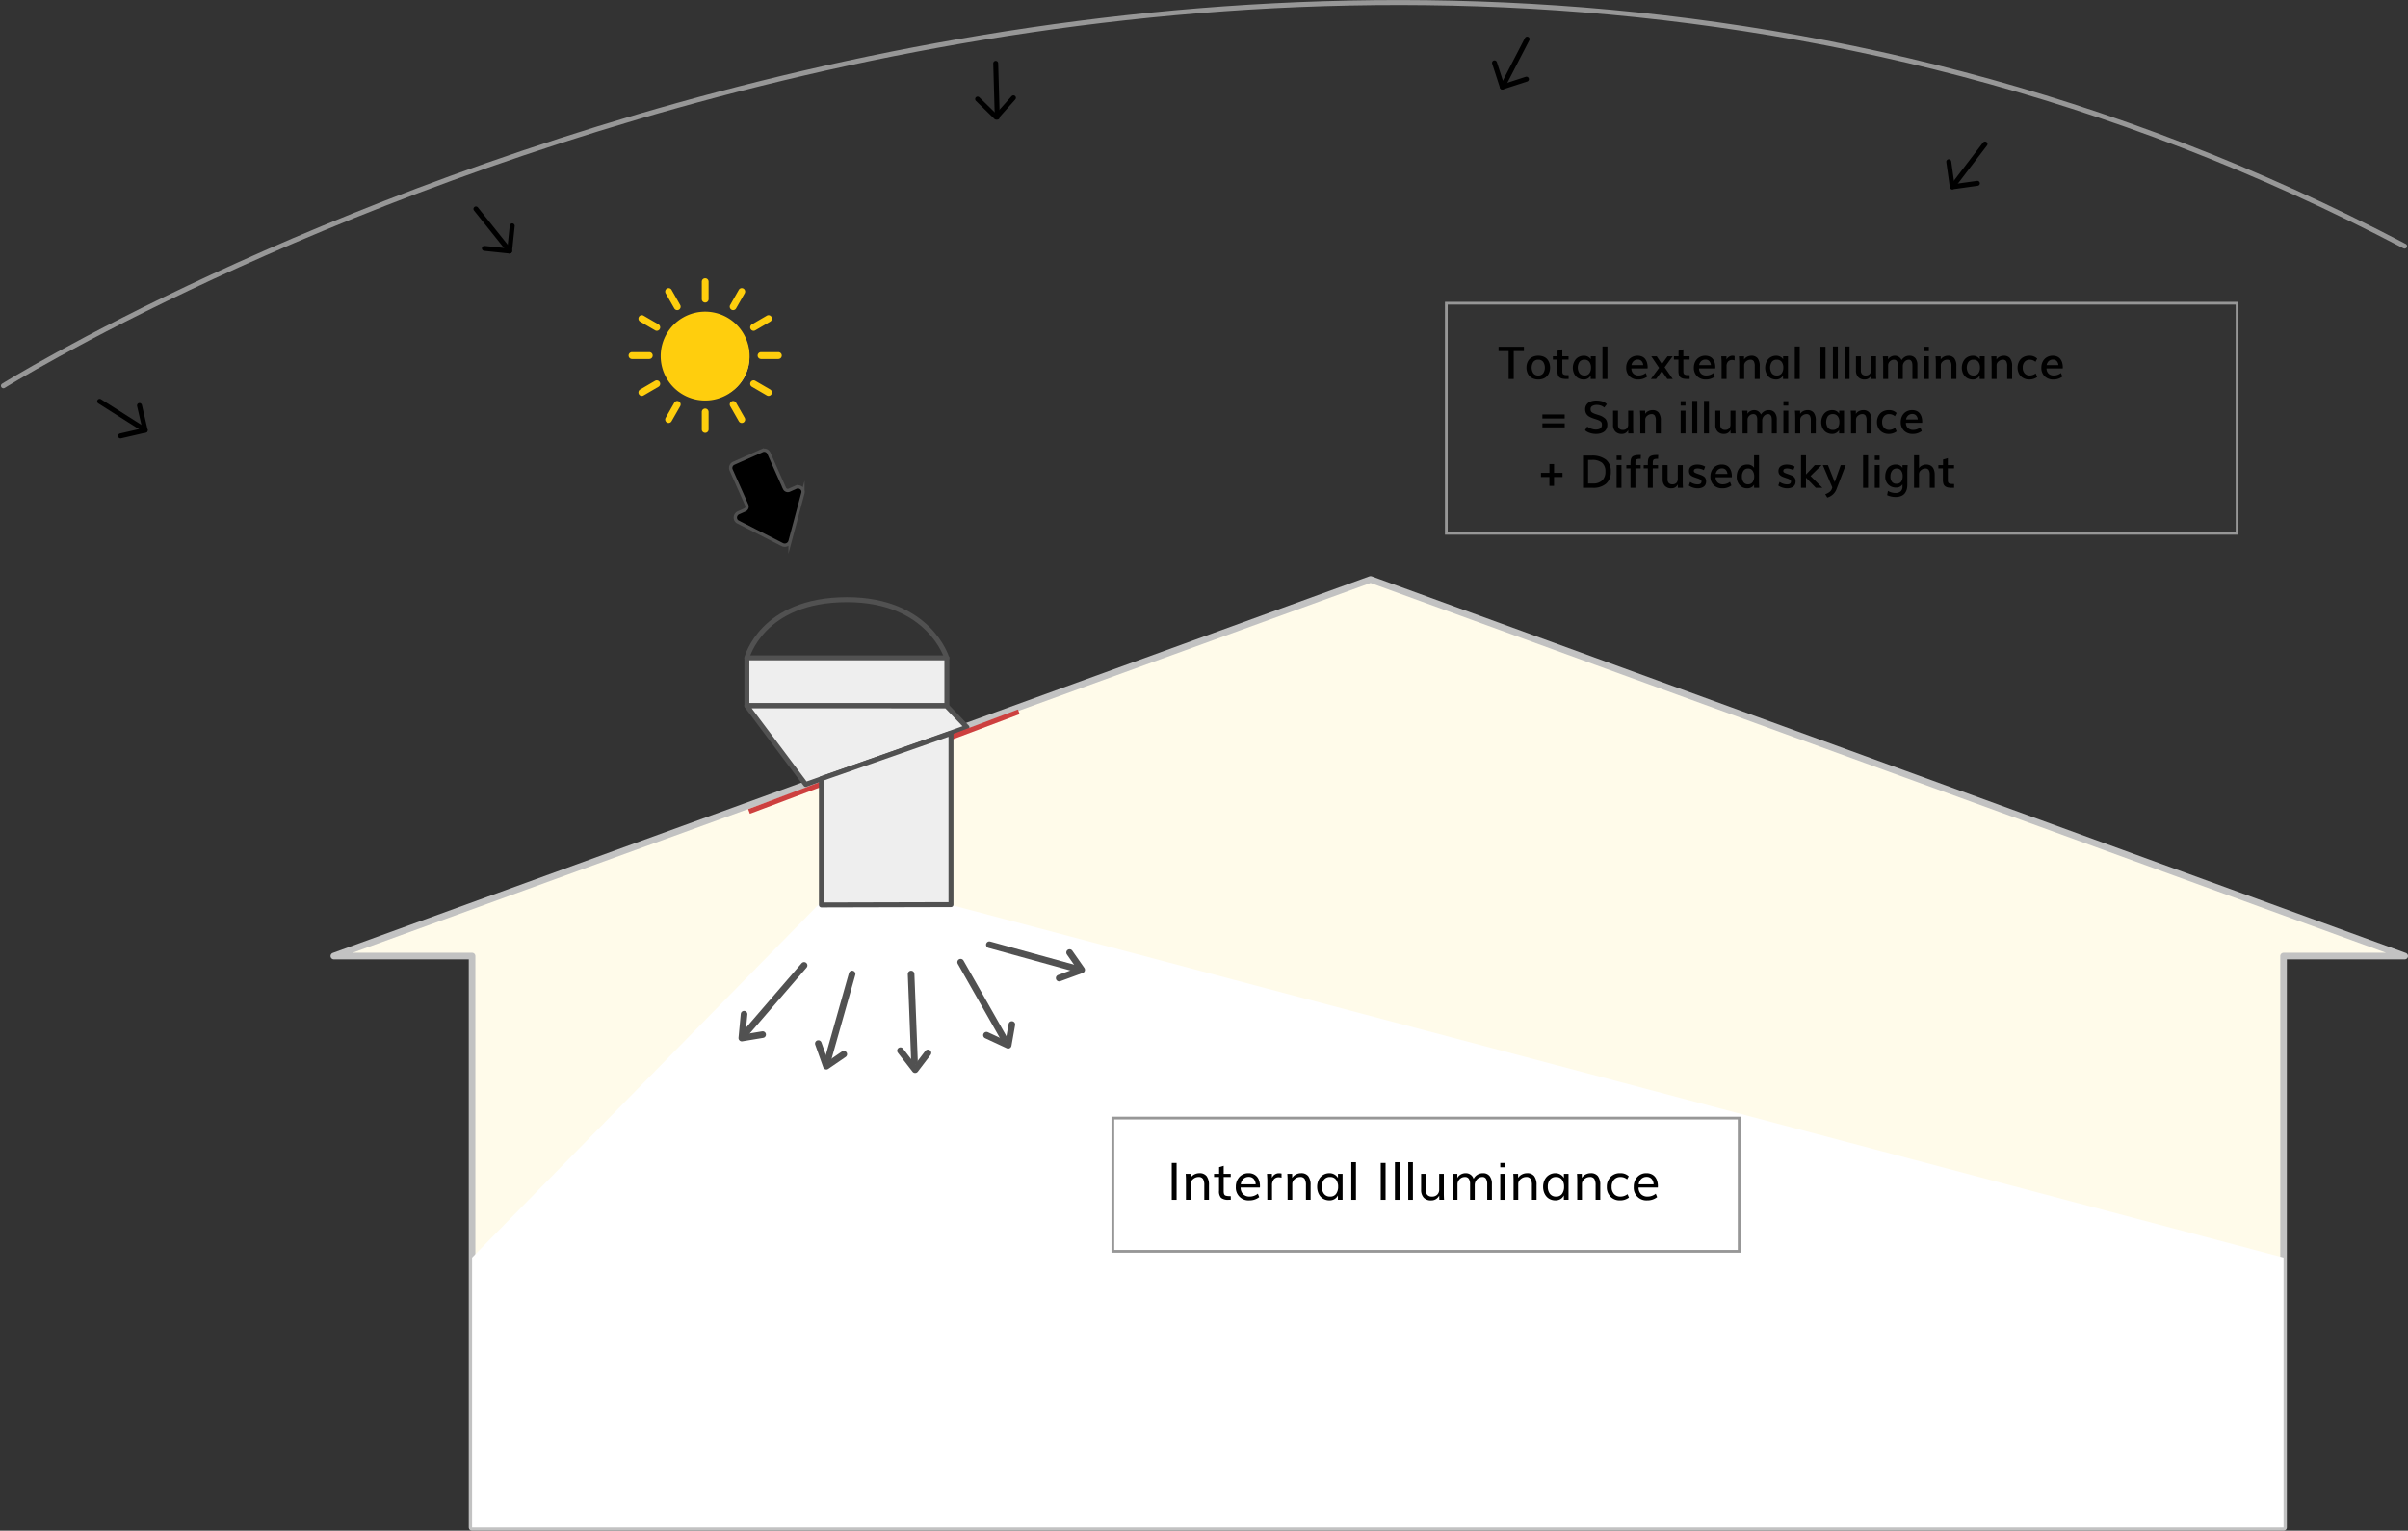
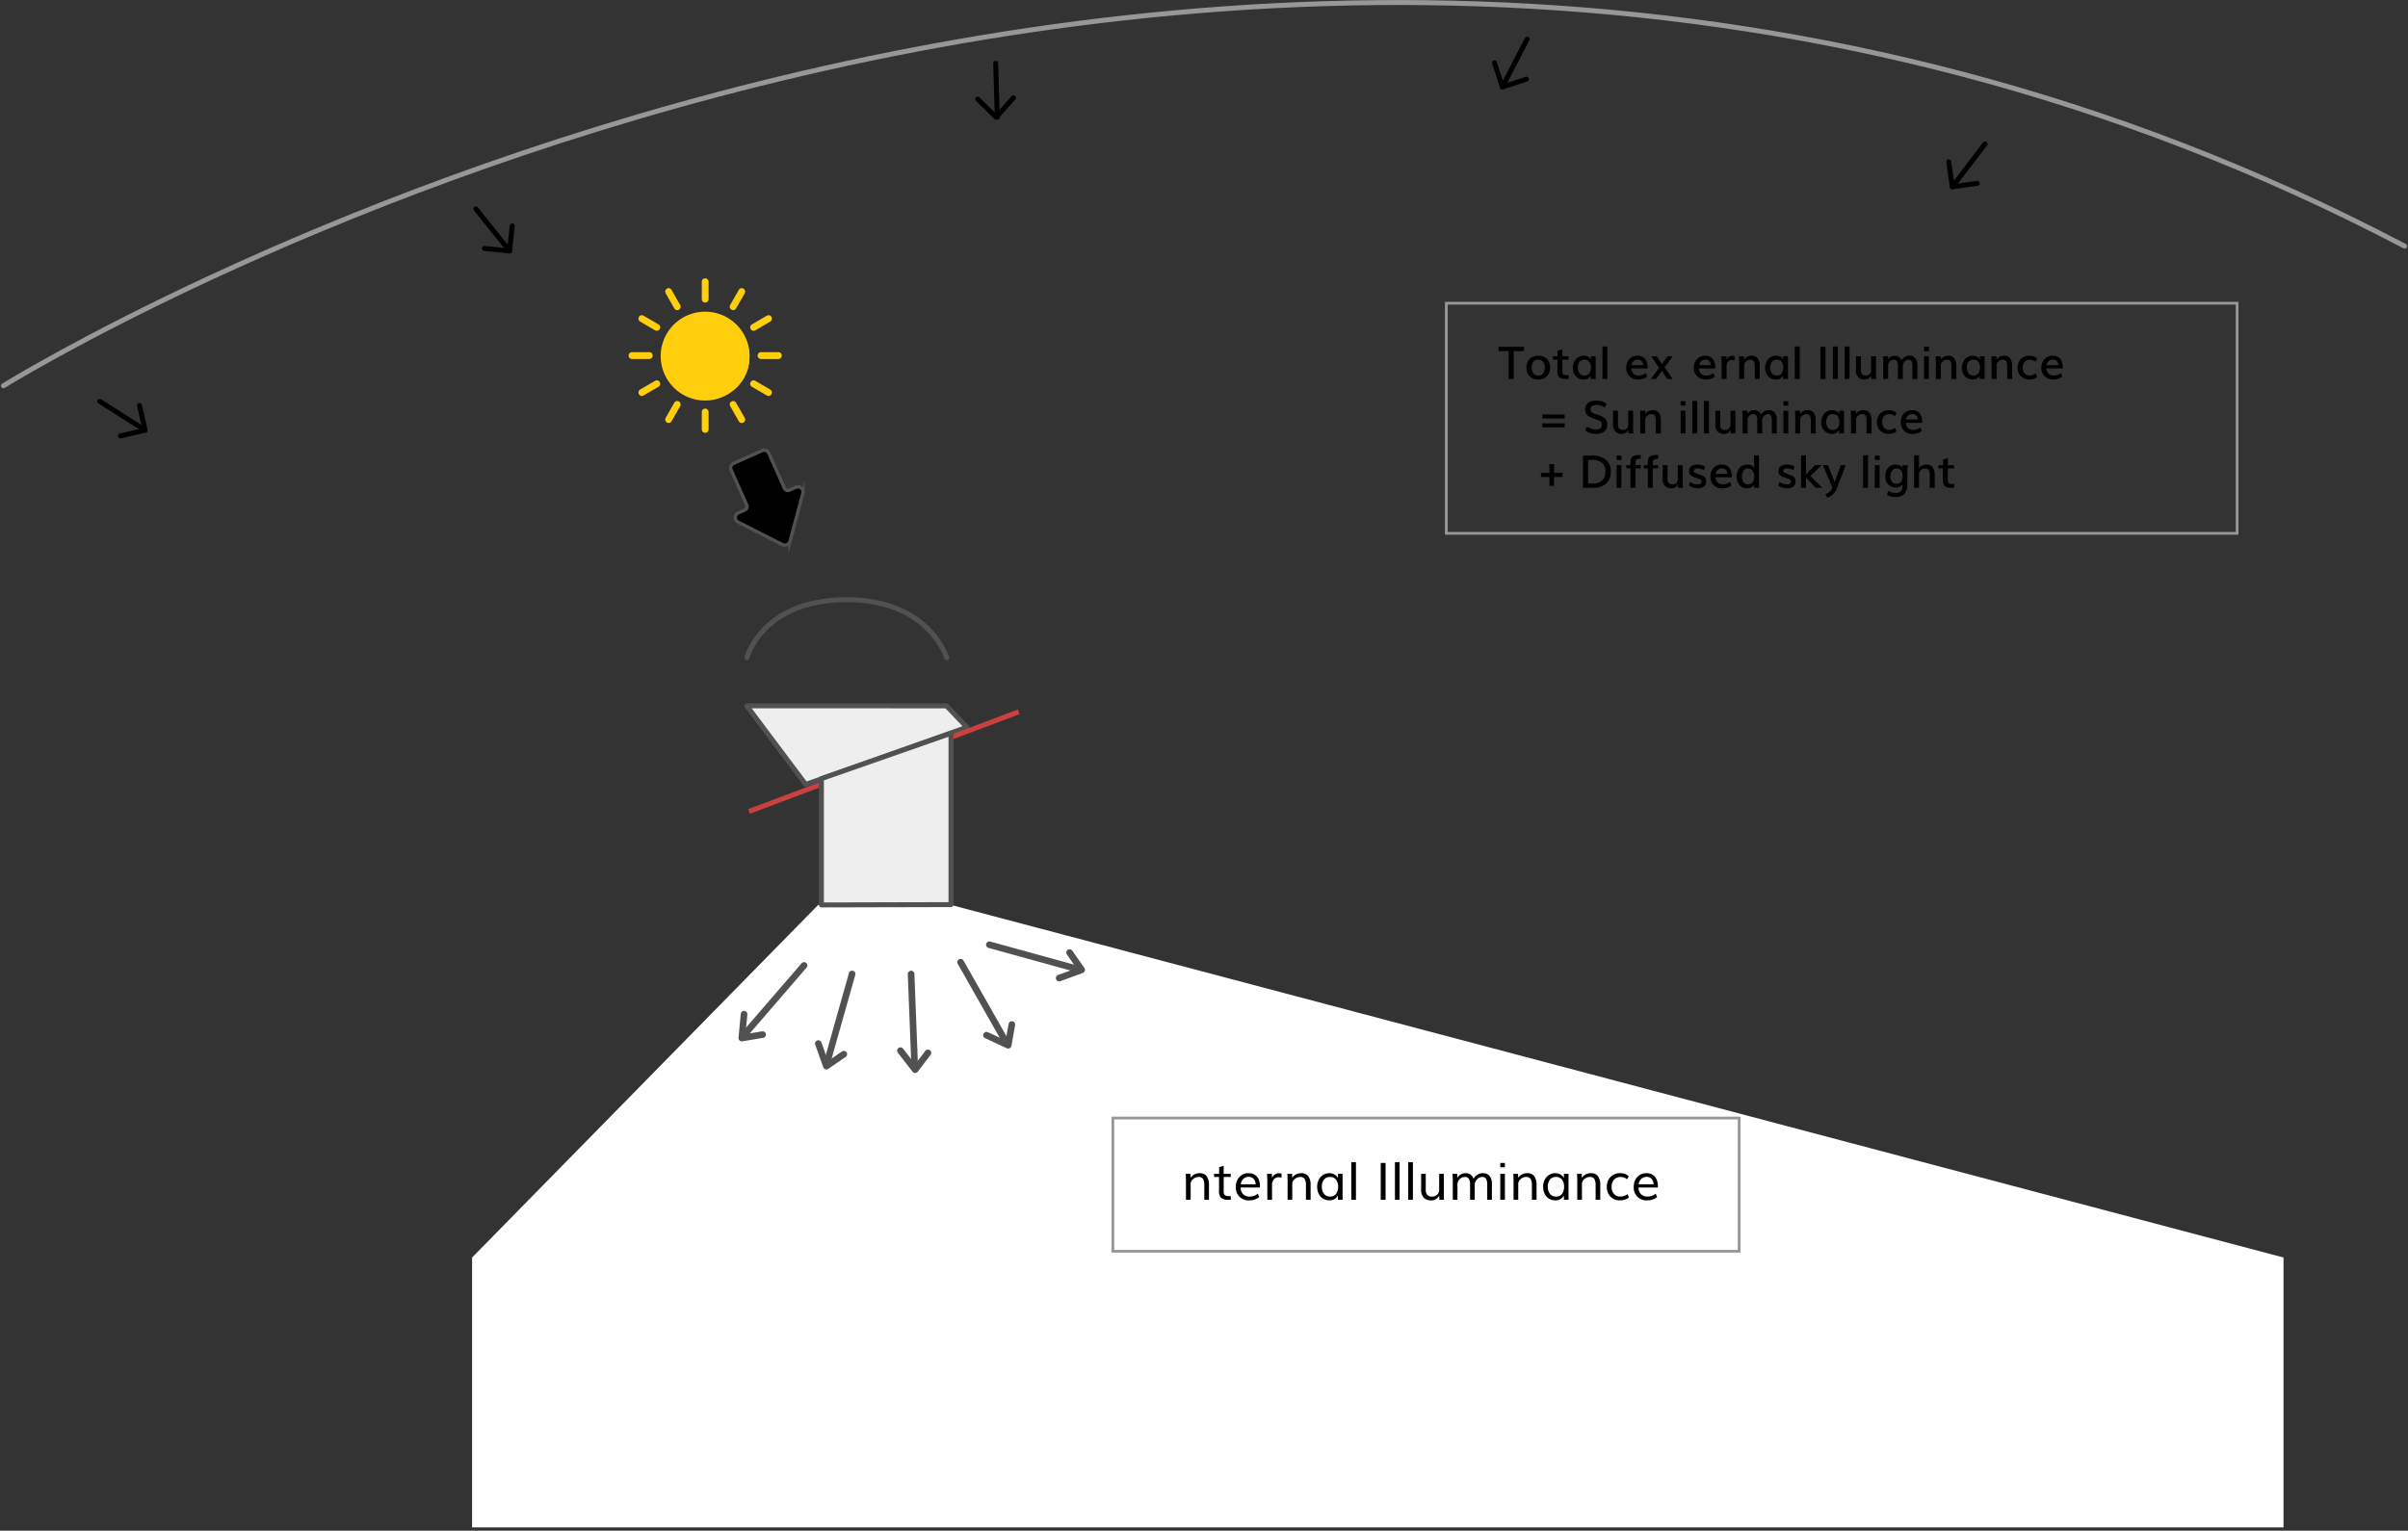
<svg xmlns="http://www.w3.org/2000/svg" id="f30a6752-32b1-44c7-885a-fc8bef06ff92" data-name="Layer 1" viewBox="0 0 743.305 472.642">
  <rect x="0" y="0" width="743.305" height="472.642" fill="#333333" stroke="none" />
  <defs>
    <style>.b2df3838-0cd8-4cfb-9f06-d6b84f4f1a50{fill:#fffbea;stroke:#c2c2c2;}.a70e5764-50fb-4bec-9460-c4060db08bc8,.aac29609-a5cd-4747-aa58-e27e2651bbe2,.abfff32f-c3b7-4353-b59c-32932f230025,.b2df3838-0cd8-4cfb-9f06-d6b84f4f1a50,.ba972a67-bc1a-48e0-90ba-07f4800e8087,.bae74865-b362-46e5-986b-75fcd34816e4,.edb0dd89-628c-4a74-9416-ca9e2f115347,.eef696cc-4d14-48c6-b311-337c25e44307,.f5e3d7e9-3f98-44b7-a869-d86f0fc2f065{stroke-linejoin:round;}.b2df3838-0cd8-4cfb-9f06-d6b84f4f1a50,.bae74865-b362-46e5-986b-75fcd34816e4{stroke-width:2.04px;}.bacaa498-9643-41ce-a34e-940bcfe0d787{fill:url(#fc6ed2f8-57bf-4735-b144-cd371b1d3de1);}.eef696cc-4d14-48c6-b311-337c25e44307{fill:#eee;}.ba972a67-bc1a-48e0-90ba-07f4800e8087,.bae74865-b362-46e5-986b-75fcd34816e4,.edb0dd89-628c-4a74-9416-ca9e2f115347,.eef696cc-4d14-48c6-b311-337c25e44307,.f678bcae-3f69-405a-9cb0-48a4152bad51{stroke:#515151;}.a70e5764-50fb-4bec-9460-c4060db08bc8,.aac29609-a5cd-4747-aa58-e27e2651bbe2,.abfff32f-c3b7-4353-b59c-32932f230025,.ba972a67-bc1a-48e0-90ba-07f4800e8087,.bae74865-b362-46e5-986b-75fcd34816e4,.edb0dd89-628c-4a74-9416-ca9e2f115347,.eef696cc-4d14-48c6-b311-337c25e44307,.f5e3d7e9-3f98-44b7-a869-d86f0fc2f065{stroke-linecap:round;}.a70e5764-50fb-4bec-9460-c4060db08bc8,.aa3d1d85-04a3-4620-94c4-64b960db5075,.aac29609-a5cd-4747-aa58-e27e2651bbe2,.edb0dd89-628c-4a74-9416-ca9e2f115347,.eef696cc-4d14-48c6-b311-337c25e44307{stroke-width:1.53px;}.a70e5764-50fb-4bec-9460-c4060db08bc8,.aac29609-a5cd-4747-aa58-e27e2651bbe2,.aaf0d395-80ed-4ba5-8384-361c4cd0d48a,.abfff32f-c3b7-4353-b59c-32932f230025,.ba972a67-bc1a-48e0-90ba-07f4800e8087,.bae74865-b362-46e5-986b-75fcd34816e4,.edb0dd89-628c-4a74-9416-ca9e2f115347,.f5e3d7e9-3f98-44b7-a869-d86f0fc2f065{fill:none;}.ba972a67-bc1a-48e0-90ba-07f4800e8087{stroke-width:2.041px;}.aac29609-a5cd-4747-aa58-e27e2651bbe2,.aaf0d395-80ed-4ba5-8384-361c4cd0d48a{stroke:#979797;}.aa3d1d85-04a3-4620-94c4-64b960db5075,.aaf0d395-80ed-4ba5-8384-361c4cd0d48a{stroke-miterlimit:10;}.aaf0d395-80ed-4ba5-8384-361c4cd0d48a{stroke-width:0.85px;}.aa3d1d85-04a3-4620-94c4-64b960db5075{fill:#d8d8d8;stroke:#cd403f;stroke-linecap:square;}.a513945e-10f1-4c42-8612-a256dc9b9d00{fill:#ffe683;}.bbdf6b46-9448-489e-b86b-edf668c59a0c{fill:#ffce0d;}.f678bcae-3f69-405a-9cb0-48a4152bad51{stroke-miterlimit:10.005;stroke-width:1.021px;}.a70e5764-50fb-4bec-9460-c4060db08bc8,.abfff32f-c3b7-4353-b59c-32932f230025,.f5e3d7e9-3f98-44b7-a869-d86f0fc2f065{stroke:#000;}.f5e3d7e9-3f98-44b7-a869-d86f0fc2f065{stroke-width:1.529px;}.abfff32f-c3b7-4353-b59c-32932f230025{stroke-width:1.531px;}</style>
    <linearGradient id="fc6ed2f8-57bf-4735-b144-cd371b1d3de1" x1="-625.379" y1="1228.062" x2="-625.379" y2="1228.074" gradientTransform="matrix(559.163, 0, 0, -192.204, 350113.939, 237272.785)" gradientUnits="userSpaceOnUse">
      <stop offset="0" stop-color="#ffcf00" />
      <stop offset="1" stop-color="#fff" />
    </linearGradient>
  </defs>
  <title>Artboard SI</title>
  <g id="e7b00715-0643-4e3c-9c5c-e9ed7f768e82" data-name="Group 6">
    <g id="b57304d7-7f2a-4416-a6f7-681d914580ca" data-name="Group 3">
-       <path id="bc7875ea-5869-4266-980b-34b56ed6d93e" data-name="Path 12" class="b2df3838-0cd8-4cfb-9f06-d6b84f4f1a50" d="M145.722,295.211V471.622H704.885V295.211h37.4L423.065,178.922,103.054,295.211Z" />
      <path id="b4d85f4a-f3e6-44ae-bb0c-742b86e943df" data-name="Path 14" class="bacaa498-9643-41ce-a34e-940bcfe0d787" d="M252.554,279.425,145.722,388.299v83.33H704.885v-83.33L293.554,279.425Z" />
      <g id="b63acd73-3415-4a1e-b297-29c3c77d52c9" data-name="Artboard 9">
        <g id="b46dc35c-59c8-492f-9471-c995424a0149" data-name="Group">
-           <rect id="b9e5163e-b384-4ef7-964b-156020bfb4b9" data-name="Rectangle" class="eef696cc-4d14-48c6-b311-337c25e44307" x="230.545" y="203.123" width="61.737" height="14.725" />
          <path id="eae23871-2b95-40af-bf5a-9902bbda8ec5" data-name="Path" class="edb0dd89-628c-4a74-9416-ca9e2f115347" d="M230.545,203.123s4.593-17.952,30.869-17.952c25.453-.021,30.826,17.952,30.826,17.952" />
        </g>
        <path id="b954dd31-955b-4226-b776-3225c28adadd" data-name="Path-2" class="bae74865-b362-46e5-986b-75fcd34816e4" d="M255.69,326.733l7.344-25.99" />
        <path id="ecb05ee0-074b-45a6-a38d-2238ecb40eaf" data-name="Path Copy" class="bae74865-b362-46e5-986b-75fcd34816e4" d="M230.575,318.541l17.631-20.44" />
        <path id="ad48f82e-48fd-449c-847e-cf1230153495" data-name="Path-3" class="bae74865-b362-46e5-986b-75fcd34816e4" d="M252.605,322.23l2.482,6.977,5.379-3.69" />
        <path id="be21337d-e96c-49b4-bae2-657aa677e95f" data-name="Path Copy 2" class="bae74865-b362-46e5-986b-75fcd34816e4" d="M229.681,313.157l-.7,7.373,6.436-1.069" />
        <path id="a596e5e9-7d29-4f63-9ae3-48260540f5bd" data-name="Path-4" class="bae74865-b362-46e5-986b-75fcd34816e4" d="M282.286,327.759l-1.049-27.009" />
        <path id="b46f35a3-ef42-46be-9c5d-70d778aa9830" data-name="Path-5" class="ba972a67-bc1a-48e0-90ba-07f4800e8087" d="M277.947,324.422l4.54,5.87,3.955-5.183" />
        <path id="b820d8f8-fda7-42c4-98dd-8c9be88e3db1" data-name="Path-6" class="bae74865-b362-46e5-986b-75fcd34816e4" d="M309.868,320.605l-13.341-23.5" />
        <path id="ae1ae916-b7c7-4770-80a8-5ce86b37b7d4" data-name="Path Copy 3" class="bae74865-b362-46e5-986b-75fcd34816e4" d="M331.417,298.893l-26.026-7.183" />
        <path id="f341d905-7bd0-437e-8a1c-c5e02e9281fa" data-name="Path-7" class="bae74865-b362-46e5-986b-75fcd34816e4" d="M304.5,319.641l6.709,3.117,1.133-6.411" />
        <path id="a93386c2-86a5-46ea-9732-3fd33e80928a" data-name="Path Copy 4" class="ba972a67-bc1a-48e0-90ba-07f4800e8087" d="M326.945,302.016l6.945-2.546-3.733-5.341" />
        <path id="ed32f50d-f21b-4745-92b4-79ab8af27a52" data-name="Path 2" class="eef696cc-4d14-48c6-b311-337c25e44307" d="M230.513,217.943,248.7,242.206l49.78-17.646-6.326-6.6Z" />
      </g>
      <rect id="e27d1a87-29d9-4f23-855b-3f4906b6559b" data-name="Rectangle-2" class="aaf0d395-80ed-4ba5-8384-361c4cd0d48a" x="343.523" y="345.228" width="193.324" height="41.136" />
-       <path d="M361.699,370.473v-11.375h1.492v11.375Z" />
      <path d="M366.082,370.473v-5.797c0-.354-.007-.716-.02-1.086q-.02-.555-.043-.844l-.023-.289H367.48l.016,1.258a2.856,2.856,0,0,1,1.16-1.074,3.373,3.373,0,0,1,1.574-.387,2.662,2.662,0,0,1,2.234.918,4.481,4.481,0,0,1,.719,2.785v4.516h-1.438v-4.508a3.683,3.683,0,0,0-.391-1.922,1.499,1.499,0,0,0-1.375-.617,2.523,2.523,0,0,0-1.648.613,2.013,2.013,0,0,0-.805,1.41v5.023Z" />
      <path d="M379.918,370.473h-.664a3.489,3.489,0,0,1-2.332-.609,2.927,2.927,0,0,1-.629-2.164V363.418h-1.539V362.457h1.57v-2.062l1.406-.414V362.457h2.172v.961h-2.172v4.359a3.34,3.34,0,0,0,.059.695,1.269,1.269,0,0,0,.184.449.723.723,0,0,0,.398.27,3.086,3.086,0,0,0,.617.121c.229.023.539.035.93.035Z" />
      <path d="M385.645,370.645a3.894,3.894,0,0,1-4.164-4.156,4.35,4.35,0,0,1,1.082-3.043,3.682,3.682,0,0,1,2.863-1.191,3.445,3.445,0,0,1,1.926.523,3.148,3.148,0,0,1,1.188,1.422,5.237,5.237,0,0,1,.387,2.086c0,.099-.008.227-.023.383h-5.938a2.837,2.837,0,0,0,.773,2.074,2.721,2.721,0,0,0,1.984.73,3.956,3.956,0,0,0,2.547-.891l.43,1.062A4.836,4.836,0,0,1,385.645,370.645Zm-2.641-4.961h4.602a2.661,2.661,0,0,0-.641-1.695,1.97,1.97,0,0,0-1.5-.594,2.331,2.331,0,0,0-1.645.609A2.733,2.733,0,0,0,383.004,365.684Z" />
      <path d="M391.199,370.473v-6.047c0-.177-.01-.43-.027-.758q-.028-.492-.051-.852l-.023-.359h1.523l.016,1.25a2.302,2.302,0,0,1,2.141-1.438,3.285,3.285,0,0,1,.812.094l-.008,1.273a3.387,3.387,0,0,0-.883-.125,1.873,1.873,0,0,0-1.484.645,2.738,2.738,0,0,0-.562,1.855v4.461Z" />
      <path d="M397.457,370.473v-5.797c0-.354-.007-.716-.02-1.086-.014-.37-.027-.651-.043-.844l-.023-.289h1.484l.016,1.258a2.85,2.85,0,0,1,1.16-1.074,3.372,3.372,0,0,1,1.574-.387,2.662,2.662,0,0,1,2.234.918,4.485,4.485,0,0,1,.719,2.785v4.516h-1.438v-4.508a3.688,3.688,0,0,0-.391-1.922,1.499,1.499,0,0,0-1.375-.617,2.522,2.522,0,0,0-1.648.613,2.012,2.012,0,0,0-.805,1.41v5.023Z" />
      <path d="M410.395,370.645a3.854,3.854,0,0,1-1.629-.336,3.323,3.323,0,0,1-1.203-.91,4.137,4.137,0,0,1-.727-1.328,4.982,4.982,0,0,1-.254-1.605,4.826,4.826,0,0,1,.457-2.121,3.683,3.683,0,0,1,1.332-1.52,3.624,3.624,0,0,1,2.023-.57,2.986,2.986,0,0,1,1.551.414,2.825,2.825,0,0,1,1.059,1.062V362.457h1.422v8.016h-1.438v-1.367a2.602,2.602,0,0,1-1.023,1.129A2.979,2.979,0,0,1,410.395,370.645Zm.203-1.172a2.148,2.148,0,0,0,1.824-.832,3.627,3.627,0,0,0,.629-2.238,3.41,3.41,0,0,0-.641-2.152,2.18,2.18,0,0,0-1.828-.824,2.276,2.276,0,0,0-1.902.828,3.404,3.404,0,0,0-.652,2.172,3.491,3.491,0,0,0,.656,2.199A2.272,2.272,0,0,0,410.598,369.473Z" />
      <path d="M417.121,370.473V358.863h1.438v11.609Z" />
      <path d="M426.207,370.473v-11.375h1.492v11.375Z" />
      <path d="M430.59,370.473V358.863h1.438v11.609Z" />
      <path d="M434.699,370.473V358.863h1.438v11.609Z" />
      <path d="M441.762,370.652a2.918,2.918,0,0,1-2.312-.879,3.45,3.45,0,0,1-.773-2.363V362.457h1.43v4.953a2.187,2.187,0,0,0,.488,1.551,1.839,1.839,0,0,0,1.41.52,2.211,2.211,0,0,0,1.648-.602,2.12,2.12,0,0,0,.594-1.555V362.457h1.438v6.031q0,1.071.07,1.984H444.293l-.039-1.289a3.021,3.021,0,0,1-.953,1.043A2.647,2.647,0,0,1,441.762,370.652Z" />
      <path d="M448.449,370.473v-5.922q0-.406-.086-2.094h1.492l.016,1.297a2.375,2.375,0,0,1,1.023-1.102,3.067,3.067,0,0,1,1.539-.398,2.477,2.477,0,0,1,2.438,1.734,3.295,3.295,0,0,1,1.184-1.273,3.134,3.134,0,0,1,1.684-.461,2.515,2.515,0,0,1,2.074.871,3.781,3.781,0,0,1,.707,2.441v4.906H459.082v-4.789a3.231,3.231,0,0,0-.359-1.66,1.205,1.205,0,0,0-1.109-.598,2.244,2.244,0,0,0-1.652.699,2.527,2.527,0,0,0-.738,1.723v4.625h-1.438v-4.914a2.834,2.834,0,0,0-.375-1.547,1.314,1.314,0,0,0-1.195-.586,2.22,2.22,0,0,0-1.602.633,2.279,2.279,0,0,0-.719,1.531v4.883Z" />
      <path d="M463.105,370.473V362.457h1.43v8.016Zm.008-10.039v-1.336h1.422v1.336Z" />
      <path d="M467.207,370.473v-5.797c0-.354-.007-.716-.02-1.086-.014-.37-.027-.651-.043-.844l-.023-.289h1.484l.016,1.258a2.85,2.85,0,0,1,1.16-1.074,3.372,3.372,0,0,1,1.574-.387,2.662,2.662,0,0,1,2.234.918,4.485,4.485,0,0,1,.719,2.785v4.516h-1.438v-4.508a3.688,3.688,0,0,0-.391-1.922,1.499,1.499,0,0,0-1.375-.617,2.522,2.522,0,0,0-1.648.613,2.012,2.012,0,0,0-.805,1.41v5.023Z" />
      <path d="M480.145,370.645a3.854,3.854,0,0,1-1.629-.336,3.323,3.323,0,0,1-1.203-.91,4.137,4.137,0,0,1-.727-1.328,4.982,4.982,0,0,1-.254-1.605,4.826,4.826,0,0,1,.457-2.121,3.683,3.683,0,0,1,1.332-1.52,3.624,3.624,0,0,1,2.023-.57,2.986,2.986,0,0,1,1.551.414,2.825,2.825,0,0,1,1.059,1.062V362.457h1.422v8.016h-1.438v-1.367a2.602,2.602,0,0,1-1.023,1.129A2.979,2.979,0,0,1,480.145,370.645Zm.203-1.172a2.148,2.148,0,0,0,1.824-.832,3.627,3.627,0,0,0,.629-2.238,3.41,3.41,0,0,0-.641-2.152,2.18,2.18,0,0,0-1.828-.824,2.276,2.276,0,0,0-1.902.828,3.404,3.404,0,0,0-.652,2.172,3.491,3.491,0,0,0,.656,2.199A2.272,2.272,0,0,0,480.348,369.473Z" />
      <path d="M486.871,370.473v-5.797c0-.354-.007-.716-.02-1.086-.014-.37-.027-.651-.043-.844l-.023-.289h1.484l.016,1.258a2.85,2.85,0,0,1,1.16-1.074,3.372,3.372,0,0,1,1.574-.387,2.662,2.662,0,0,1,2.234.918,4.485,4.485,0,0,1,.719,2.785v4.516h-1.438v-4.508a3.688,3.688,0,0,0-.391-1.922,1.499,1.499,0,0,0-1.375-.617,2.522,2.522,0,0,0-1.648.613,2.012,2.012,0,0,0-.805,1.41v5.023Z" />
      <path d="M500.082,370.645a3.927,3.927,0,0,1-2.973-1.16,4.118,4.118,0,0,1-1.113-2.973,4.256,4.256,0,0,1,1.133-3.078,3.949,3.949,0,0,1,2.984-1.18,3.613,3.613,0,0,1,2.648.953l-.508.953a3.001,3.001,0,0,0-2.039-.727,2.591,2.591,0,0,0-1.98.801,3.183,3.183,0,0,0-.754,2.27,3.095,3.095,0,0,0,.73,2.164,2.541,2.541,0,0,0,1.98.805,3.504,3.504,0,0,0,2.188-.75l.453,1.039A4.359,4.359,0,0,1,500.082,370.645Z" />
      <path d="M508.473,370.645a3.894,3.894,0,0,1-4.164-4.156,4.35,4.35,0,0,1,1.082-3.043,3.682,3.682,0,0,1,2.863-1.191,3.445,3.445,0,0,1,1.926.523,3.148,3.148,0,0,1,1.188,1.422,5.237,5.237,0,0,1,.387,2.086c0,.099-.008.227-.023.383H505.793a2.837,2.837,0,0,0,.773,2.074,2.721,2.721,0,0,0,1.984.73,3.956,3.956,0,0,0,2.547-.891l.43,1.062A4.836,4.836,0,0,1,508.473,370.645Zm-2.641-4.961h4.602a2.661,2.661,0,0,0-.641-1.695,1.97,1.97,0,0,0-1.5-.594,2.331,2.331,0,0,0-1.645.609A2.733,2.733,0,0,0,505.832,365.684Z" />
    </g>
    <path id="f7c9b12e-3dd4-42c5-a028-2819b2feb83a" data-name="Path 17-2" class="aa3d1d85-04a3-4620-94c4-64b960db5075" d="M253.769,242.058l-21.843,8.234" />
    <path id="af45ab33-fed4-465e-8d91-792630c981db" data-name="Path 17 Copy" class="aa3d1d85-04a3-4620-94c4-64b960db5075" d="M313.769,220.058l-21.843,8.234" />
    <g id="a3fe910f-7fc5-49bc-9715-f779ac214973" data-name="Group 5">
      <g id="b0232801-4ebb-4654-ac46-7be275c8fa68" data-name="Group 2">
        <g id="fa3fe54d-6059-49ad-b33f-7207e0ca992c" data-name="sun">
          <ellipse id="a74ec624-c840-4dea-8967-e38bd5738bbb" data-name="Oval" class="a513945e-10f1-4c42-8612-a256dc9b9d00" cx="218.729" cy="110.324" rx="12.6" ry="12.73" />
        </g>
        <g id="b56d1c1b-affc-4311-b7ea-846ff5d6c33f" data-name="noun sun 1761428">
          <g id="ecb59a87-c58b-460f-af0a-ff10818a5b5d" data-name="Group-2">
            <path id="e577521f-34cb-4060-bac9-3fd43931399a" data-name="Shape" class="bbdf6b46-9448-489e-b86b-edf668c59a0c" d="M203.947,109.793a13.719,13.719,0,1,1-.001.166Q203.946,109.876,203.947,109.793Z" />
            <path id="a4db385e-d0d5-4a49-9e0b-9fc339fdf454" data-name="Path-8" class="bbdf6b46-9448-489e-b86b-edf668c59a0c" d="M217.679,93.425a1.056,1.056,0,0,0,1.05-1.06V86.986a1.05,1.05,0,0,0-2.1,0v5.379A1.056,1.056,0,0,0,217.679,93.425Z" />
            <path id="be0ceadc-bc96-4442-ba16-370faeae0312" data-name="Path-9" class="bbdf6b46-9448-489e-b86b-edf668c59a0c" d="M217.679,126.161a1.056,1.056,0,0,0-1.05,1.061v5.377a1.05,1.05,0,0,0,2.1,0V127.22A1.056,1.056,0,0,0,217.679,126.161Z" />
            <path id="e1feeeaa-1b8a-4f3c-bd58-c84966f88aaa" data-name="Path-10" class="bbdf6b46-9448-489e-b86b-edf668c59a0c" d="M208.141,95.23a1.043,1.043,0,0,0,1.42.401L209.562,95.63l.013-.007a1.067,1.067,0,0,0,.384-1.449L207.3,89.511a1.044,1.044,0,0,0-1.423-.394l-0.0 0-.011.006a1.067,1.067,0,0,0-.384,1.449Z" />
            <path id="a1ad6df7-a728-4293-b22f-216d96027591" data-name="Path-11" class="bbdf6b46-9448-489e-b86b-edf668c59a0c" d="M227.214,124.356a1.044,1.044,0,0,0-1.423-.394l-0.0 0-.011.006a1.067,1.067,0,0,0-.384,1.449l2.659,4.658a1.043,1.043,0,0,0,1.42.401l.001-.001.013-.007a1.067,1.067,0,0,0,.384-1.449Z" />
            <path id="fc54ee0c-239d-403e-90aa-7c47f905b2cc" data-name="Path-12" class="bbdf6b46-9448-489e-b86b-edf668c59a0c" d="M203.264,100.16l-4.611-2.689a1.045,1.045,0,0,0-1.429.378l-0.0.001-.005.009a1.067,1.067,0,0,0,.384,1.449l4.611,2.691a1.036,1.036,0,0,0,.524.142,1.047,1.047,0,0,0,.91-.53A1.067,1.067,0,0,0,203.264,100.16Z" />
            <path id="facefb74-412b-4811-b374-842d2dbd546f" data-name="Path-13" class="bbdf6b46-9448-489e-b86b-edf668c59a0c" d="M237.755,120.278l-4.611-2.689a1.044,1.044,0,0,0-1.427.377l-.007.012a1.067,1.067,0,0,0,.384,1.449l4.611,2.689a1.036,1.036,0,0,0,.524.142,1.047,1.047,0,0,0,.91-.53,1.067,1.067,0,0,0-.384-1.45Z" />
            <path id="a556cf01-6f48-415c-bd30-1be824014512" data-name="Path-14" class="bbdf6b46-9448-489e-b86b-edf668c59a0c" d="M201.478,109.793a1.056,1.056,0,0,0-1.05-1.061H195.1a1.061,1.061,0,1,0,0,2.122h5.324a1.056,1.056,0,0,0,1.05-1.061Z" />
            <path id="b7b9f2d6-ffe2-47b6-95c1-25be97028ede" data-name="Path-15" class="bbdf6b46-9448-489e-b86b-edf668c59a0c" d="M240.254,108.732H234.93a1.061,1.061,0,0,0,0,2.122h5.324a1.061,1.061,0,1,0,0-2.122Z" />
            <path id="a5338660-1310-4127-a1e4-fc77f3e27d2c" data-name="Path-16" class="bbdf6b46-9448-489e-b86b-edf668c59a0c" d="M202.214,117.588l-4.611,2.689a1.067,1.067,0,0,0-.384,1.449,1.043,1.043,0,0,0,1.42.401l.002-.001.013-.007,4.611-2.689a1.067,1.067,0,0,0,.384-1.449,1.044,1.044,0,0,0-1.423-.394l-0.0 0Z" />
            <path id="ae6f89bd-0697-4f17-8e6c-764b23ded90e" data-name="Path-17" class="bbdf6b46-9448-489e-b86b-edf668c59a0c" d="M232.62,102.14a1.036,1.036,0,0,0,.524-.142l4.611-2.69a1.067,1.067,0,0,0,.384-1.449,1.044,1.044,0,0,0-1.423-.394l-0.0 0-.011.006-4.611,2.689a1.067,1.067,0,0,0-.384,1.449A1.047,1.047,0,0,0,232.62,102.14Z" />
            <path id="aa917001-2cb4-4c1c-8cab-b3952f3ccea4" data-name="Path-18" class="bbdf6b46-9448-489e-b86b-edf668c59a0c" d="M209.578,123.968a1.044,1.044,0,0,0-1.428.373l-.009.015-2.659,4.658a1.067,1.067,0,0,0,.384,1.449,1.036,1.036,0,0,0,.524.142,1.047,1.047,0,0,0,.91-.53l2.662-4.658a1.067,1.067,0,0,0-.384-1.449Z" />
            <path id="a75e9db9-1014-4aa4-828d-fb0bcf003a43" data-name="Path-19" class="bbdf6b46-9448-489e-b86b-edf668c59a0c" d="M225.78,95.618a1.036,1.036,0,0,0,.524.142,1.047,1.047,0,0,0,.91-.53l2.662-4.658a1.067,1.067,0,0,0-.384-1.449,1.044,1.044,0,0,0-1.429.372l-0.0.001-.008.015L225.4,94.169A1.067,1.067,0,0,0,225.78,95.618Z" />
          </g>
        </g>
      </g>
      <g id="ac396c83-baea-4325-ae48-85d7104ae718" data-name="noun Arrow 3544561">
        <path id="b90c6d42-d73f-46a9-97bc-c0388164e414" data-name="Shape-2" class="f678bcae-3f69-405a-9cb0-48a4152bad51" d="M247.844,152.276l-3.964,14.81a1.712,1.712,0,0,1-2.4,1.07l-13.659-6.962a1.5,1.5,0,0,1-.84-1.411,1.651,1.651,0,0,1,1-1.452l1.93-.86a1.129,1.129,0,0,0,.621-1.467l-4.859-10.912a1.573,1.573,0,0,1,.845-2.053l8.7-3.873a1.573,1.573,0,0,1,2.091.746l4.859,10.912a1.131,1.131,0,0,0,1.507.519l1.929-.859a1.654,1.654,0,0,1,1.751.226,1.491,1.491,0,0,1,.489,1.568Z" />
      </g>
    </g>
    <path id="e6f026fc-ec0d-4713-961b-702d8d9f41ad" data-name="Path 15-2" class="aac29609-a5cd-4747-aa58-e27e2651bbe2" d="M1.054,119.125s376.524-234.652,741.2-43.126" />
    <g id="ae29f03f-82a4-4365-8a64-450fdab495d3" data-name="Group 4">
      <rect id="b110e401-abe8-4514-92c0-bb776525ca98" data-name="Rectangle Copy" class="aaf0d395-80ed-4ba5-8384-361c4cd0d48a" x="446.454" y="93.625" width="244.096" height="71.052" />
    </g>
    <g id="a316e1ce-d32a-4a9c-9e72-153014a1cbfa" data-name="arrow-down">
      <path id="bfc489d7-d050-4c73-9d74-b9a1f1b3ce69" data-name="Path-20" class="a70e5764-50fb-4bec-9460-c4060db08bc8" d="M30.763,123.923l14.055,8.909" />
      <path id="ac0c3493-ed61-4f1a-87c4-04f44384d547" data-name="Path-21" class="a70e5764-50fb-4bec-9460-c4060db08bc8" d="M43.058,125.214l1.757,7.622-7.621,1.76" />
    </g>
    <g id="b6142e7e-3d66-495d-a92c-440f77a35267" data-name="arrow-down copy">
      <path id="b6669735-34de-43bc-abb2-9a0ef8d32d45" data-name="Path-22" class="a70e5764-50fb-4bec-9460-c4060db08bc8" d="M146.911,64.507l10.39,13" />
      <path id="b9ea26b6-f386-45f6-b275-466cbf8ea0f2" data-name="Path-23" class="a70e5764-50fb-4bec-9460-c4060db08bc8" d="M158.116,69.73l-.816,7.779-7.779-.816" />
    </g>
    <g id="f43770b4-058d-4a66-8794-78ea3786dfab" data-name="arrow-down copy 2">
      <path id="a49b8368-ae99-4dda-b51c-3b569831dbe8" data-name="Path-24" class="f5e3d7e9-3f98-44b7-a869-d86f0fc2f065" d="M307.355,19.554l.477,16.627" />
      <path id="ebdebcdf-f02d-4d67-a216-48e6d73e7f18" data-name="Path-25" class="f5e3d7e9-3f98-44b7-a869-d86f0fc2f065" d="M312.827,30.199,307.5,36.181l-5.729-5.595" />
    </g>
    <g id="bc0f7619-423b-4404-bc09-1ef1916d214b" data-name="arrow-down copy 3">
      <path id="a185fa27-7d06-48ee-9f65-0ef6b02ab5ea" data-name="Path-26" class="a70e5764-50fb-4bec-9460-c4060db08bc8" d="M471.4,12.077l-7.649,14.778" />
      <path id="aa0fda1a-b05a-4183-baae-a39faf494e62" data-name="Path-27" class="a70e5764-50fb-4bec-9460-c4060db08bc8" d="M471.184,24.437l-7.44,2.416-2.418-7.439" />
    </g>
    <g id="a5b27b21-020e-4bce-bf0f-0de5e5b06bf8" data-name="arrow-down copy 4">
      <path id="ae7fafb3-adf7-4cc0-940c-dbfca832d257" data-name="Path-28" class="abfff32f-c3b7-4353-b59c-32932f230025" d="M612.743,44.454l-10.1,13.232" />
      <path id="a9352bfa-69b2-410b-a874-e9893fc65d5b" data-name="Path-29" class="abfff32f-c3b7-4353-b59c-32932f230025" d="M610.386,56.599l-7.749,1.088-1.091-7.749" />
    </g>
    <path id="f4be5f70-4918-4d68-8c05-b3c54c65cd5e" data-name="Path 16-2" class="eef696cc-4d14-48c6-b311-337c25e44307" d="M253.554,240.425v39l40-.1v-52.9Z" />
  </g>
  <path d="M465.688,117.032v-8.613h-3.11v-1.34h7.827v1.34h-3.145v8.613Z" />
  <path d="M474.854,117.189a4.2,4.2,0,0,1-1.59-.287,3.076,3.076,0,0,1-1.154-.786,3.434,3.434,0,0,1-.684-1.159,4.201,4.201,0,0,1-.236-1.432,4.155,4.155,0,0,1,.41-1.876,3.11,3.11,0,0,1,1.254-1.316,3.919,3.919,0,0,1,2.007-.492,4.219,4.219,0,0,1,1.586.28,2.919,2.919,0,0,1,1.135.783,3.489,3.489,0,0,1,.667,1.169,4.496,4.496,0,0,1,.229,1.466,4.13,4.13,0,0,1-.236,1.415,3.564,3.564,0,0,1-.676,1.159,3.009,3.009,0,0,1-1.143.79A4.098,4.098,0,0,1,474.854,117.189Zm-.007-1.244a1.781,1.781,0,0,0,1.52-.677,3.256,3.256,0,0,0-.01-3.514,1.797,1.797,0,0,0-1.518-.677,1.815,1.815,0,0,0-1.524.677,3.213,3.213,0,0,0-.007,3.514A1.82,1.82,0,0,0,474.848,115.945Z" />
  <path d="M484.206,117.025h-.656a6.569,6.569,0,0,1-1.237-.096,2.214,2.214,0,0,1-.861-.362,1.487,1.487,0,0,1-.544-.766,4.128,4.128,0,0,1-.167-1.285v-3.473H479.346v-1.025h1.436v-1.709l1.483-.444v2.153h1.914v1.025h-1.914V114.605a2.309,2.309,0,0,0,.075.666.651.651,0,0,0,.314.373,1.438,1.438,0,0,0,.574.171c.224.023.549.034.978.034Z" />
  <path d="M488.902,117.189a3.52,3.52,0,0,1-1.483-.304,2.884,2.884,0,0,1-1.073-.817,3.758,3.758,0,0,1-.626-1.152,4.207,4.207,0,0,1-.215-1.343,4.332,4.332,0,0,1,.229-1.408,3.833,3.833,0,0,1,.653-1.189,3.02,3.02,0,0,1,1.083-.827,3.415,3.415,0,0,1,1.46-.308,2.561,2.561,0,0,1,1.244.297,2.402,2.402,0,0,1,.875.796v-.916h1.497v7.014h-1.524V115.979a2.427,2.427,0,0,1-.864.878A2.383,2.383,0,0,1,488.902,117.189Zm.212-1.244a1.74,1.74,0,0,0,1.497-.666,2.931,2.931,0,0,0,.492-1.781,2.813,2.813,0,0,0-.509-1.757,1.777,1.777,0,0,0-1.501-.663,1.832,1.832,0,0,0-1.538.666,3.237,3.237,0,0,0,.004,3.524A1.841,1.841,0,0,0,489.114,115.945Z" />
  <path d="M494.651,117.032v-10.042h1.524v10.042Z" />
  <path d="M505.705,117.189a3.686,3.686,0,0,1-2.728-1.005,3.586,3.586,0,0,1-1.005-2.652,4.08,4.08,0,0,1,.417-1.853,3.264,3.264,0,0,1,1.23-1.336,3.503,3.503,0,0,1,1.88-.502,3.304,3.304,0,0,1,1.391.277,2.43,2.43,0,0,1,.971.772,3.537,3.537,0,0,1,.551,1.142,5.177,5.177,0,0,1,.185,1.425,1.637,1.637,0,0,1-.034.314h-4.99a2.196,2.196,0,0,0,.649,1.627,2.3,2.3,0,0,0,1.6.547,3.553,3.553,0,0,0,2.201-.766l.431,1.121A4.448,4.448,0,0,1,505.705,117.189Zm-2.099-4.45h3.623a2.022,2.022,0,0,0-.53-1.265,1.537,1.537,0,0,0-1.131-.438,1.89,1.89,0,0,0-1.289.451A2.152,2.152,0,0,0,503.606,112.739Z" />
  <path d="M509.581,117.032l2.543-3.445-2.413-3.568h1.682l1.593,2.399,1.75-2.399h1.586l-2.488,3.391,2.516,3.623h-1.675l-1.695-2.454-1.791,2.454Z" />
-   <path d="M521.564,117.025h-.656a6.569,6.569,0,0,1-1.237-.096,2.214,2.214,0,0,1-.861-.362,1.487,1.487,0,0,1-.544-.766,4.128,4.128,0,0,1-.167-1.285v-3.473H516.704v-1.025h1.436v-1.709l1.483-.444v2.153h1.914v1.025h-1.914V114.605a2.309,2.309,0,0,0,.075.666.651.651,0,0,0,.314.373,1.438,1.438,0,0,0,.574.171c.224.023.549.034.978.034Z" />
  <path d="M526.596,117.189a3.686,3.686,0,0,1-2.728-1.005,3.586,3.586,0,0,1-1.005-2.652,4.08,4.08,0,0,1,.417-1.853,3.264,3.264,0,0,1,1.23-1.336,3.503,3.503,0,0,1,1.88-.502,3.304,3.304,0,0,1,1.391.277,2.43,2.43,0,0,1,.971.772,3.537,3.537,0,0,1,.551,1.142,5.177,5.177,0,0,1,.185,1.425,1.636,1.636,0,0,1-.034.314h-4.99a2.196,2.196,0,0,0,.649,1.627,2.3,2.3,0,0,0,1.6.547,3.553,3.553,0,0,0,2.201-.766l.431,1.121A4.449,4.449,0,0,1,526.596,117.189Zm-2.099-4.45h3.623a2.022,2.022,0,0,0-.53-1.265,1.537,1.537,0,0,0-1.131-.438,1.89,1.89,0,0,0-1.289.451A2.152,2.152,0,0,0,524.497,112.739Z" />
  <path d="M531.422,117.032v-5.264q0-.287-.027-.725c-.019-.292-.036-.536-.055-.731l-.027-.294h1.627v.991a2.151,2.151,0,0,1,1.791-1.169,2.655,2.655,0,0,1,.711.103v1.347a2.497,2.497,0,0,0-.82-.137,1.551,1.551,0,0,0-1.203.502,2.051,2.051,0,0,0-.458,1.432v3.944Z" />
  <path d="M536.863,117.032v-4.628q0-.636-.027-1.23c-.019-.396-.036-.688-.055-.875l-.027-.28h1.606v.991a2.399,2.399,0,0,1,.984-.865,2.828,2.828,0,0,1,1.251-.304,2.39,2.39,0,0,1,1.948.779,3.854,3.854,0,0,1,.649,2.481v3.931h-1.531v-3.979a2.849,2.849,0,0,0-.305-1.507,1.176,1.176,0,0,0-1.069-.468,1.985,1.985,0,0,0-1.278.509,1.489,1.489,0,0,0-.615,1.166v4.279Z" />
  <path d="M548.272,117.189a3.52,3.52,0,0,1-1.483-.304,2.884,2.884,0,0,1-1.073-.817,3.758,3.758,0,0,1-.626-1.152,4.207,4.207,0,0,1-.215-1.343,4.332,4.332,0,0,1,.229-1.408,3.833,3.833,0,0,1,.653-1.189,3.02,3.02,0,0,1,1.083-.827,3.415,3.415,0,0,1,1.46-.308,2.561,2.561,0,0,1,1.244.297,2.402,2.402,0,0,1,.875.796v-.916H551.916v7.014H550.392V115.979a2.427,2.427,0,0,1-.864.878A2.383,2.383,0,0,1,548.272,117.189Zm.212-1.244a1.74,1.74,0,0,0,1.497-.666,2.931,2.931,0,0,0,.492-1.781,2.813,2.813,0,0,0-.509-1.757,1.777,1.777,0,0,0-1.501-.663,1.832,1.832,0,0,0-1.538.666,3.237,3.237,0,0,0,.004,3.524A1.841,1.841,0,0,0,548.484,115.945Z" />
  <path d="M554.021,117.032v-10.042h1.524v10.042Z" />
  <path d="M561.931,117.032v-9.953h1.572v9.953Z" />
  <path d="M565.786,117.032v-10.042h1.524v10.042Z" />
  <path d="M569.396,117.032v-10.042h1.524v10.042Z" />
  <path d="M575.603,117.189a2.599,2.599,0,0,1-2.014-.755,2.862,2.862,0,0,1-.693-2.013v-4.402h1.518v4.389a1.56,1.56,0,0,0,.387,1.155,1.49,1.49,0,0,0,1.097.383,1.655,1.655,0,0,0,1.244-.438,1.798,1.798,0,0,0,.424-1.299v-4.19h1.531v5.182q0,.875.068,1.832H577.592l-.027-1.066a1.867,1.867,0,0,1-.226.383,2.571,2.571,0,0,1-.376.393,1.772,1.772,0,0,1-.588.325A2.347,2.347,0,0,1,575.603,117.189Z" />
  <path d="M581.304,117.032v-4.881q0-.451-.021-.861t-.048-.762c-.019-.235-.029-.404-.034-.509h1.606v.998a1.975,1.975,0,0,1,.838-.851,2.478,2.478,0,0,1,1.233-.325,2.29,2.29,0,0,1,1.251.355,2.199,2.199,0,0,1,.848,1.025,3.152,3.152,0,0,1,1.012-1.012,2.575,2.575,0,0,1,1.374-.369,2.275,2.275,0,0,1,1.862.766,3.244,3.244,0,0,1,.633,2.126v4.3h-1.531v-4.184a3.596,3.596,0,0,0-.096-.872,1.353,1.353,0,0,0-.355-.639.888.888,0,0,0-.656-.26,1.716,1.716,0,0,0-1.312.598,1.974,1.974,0,0,0-.547,1.371v3.985H585.829v-4.3a3.007,3.007,0,0,0-.055-.591,2.053,2.053,0,0,0-.182-.523.931.931,0,0,0-.372-.396,1.148,1.148,0,0,0-.588-.144,1.726,1.726,0,0,0-1.274.526,1.666,1.666,0,0,0-.523,1.21v4.218Z" />
  <path d="M593.909,117.032v-7.014h1.497v7.014Zm.007-8.586v-1.367h1.49v1.367Z" />
  <path d="M597.566,117.032v-4.628q0-.636-.027-1.23c-.019-.396-.036-.688-.055-.875l-.027-.28h1.606v.991a2.399,2.399,0,0,1,.984-.865,2.828,2.828,0,0,1,1.251-.304,2.39,2.39,0,0,1,1.948.779,3.854,3.854,0,0,1,.649,2.481v3.931h-1.531v-3.979a2.85,2.85,0,0,0-.305-1.507,1.176,1.176,0,0,0-1.069-.468,1.986,1.986,0,0,0-1.278.509,1.489,1.489,0,0,0-.615,1.166v4.279Z" />
  <path d="M608.976,117.189a3.52,3.52,0,0,1-1.483-.304,2.884,2.884,0,0,1-1.073-.817,3.758,3.758,0,0,1-.626-1.152,4.207,4.207,0,0,1-.215-1.343,4.333,4.333,0,0,1,.229-1.408,3.833,3.833,0,0,1,.653-1.189,3.02,3.02,0,0,1,1.083-.827,3.415,3.415,0,0,1,1.46-.308,2.561,2.561,0,0,1,1.244.297,2.402,2.402,0,0,1,.875.796v-.916h1.497v7.014h-1.524V115.979a2.427,2.427,0,0,1-.864.878A2.383,2.383,0,0,1,608.976,117.189Zm.212-1.244a1.74,1.74,0,0,0,1.497-.666,2.931,2.931,0,0,0,.492-1.781,2.813,2.813,0,0,0-.509-1.757,1.777,1.777,0,0,0-1.501-.663,1.832,1.832,0,0,0-1.538.666,3.237,3.237,0,0,0,.004,3.524A1.841,1.841,0,0,0,609.188,115.945Z" />
  <path d="M614.779,117.032v-4.628q0-.636-.027-1.23c-.019-.396-.036-.688-.055-.875l-.027-.28h1.606v.991a2.399,2.399,0,0,1,.984-.865,2.828,2.828,0,0,1,1.251-.304,2.39,2.39,0,0,1,1.948.779,3.854,3.854,0,0,1,.649,2.481v3.931h-1.531v-3.979a2.85,2.85,0,0,0-.305-1.507,1.176,1.176,0,0,0-1.069-.468,1.986,1.986,0,0,0-1.278.509,1.489,1.489,0,0,0-.615,1.166v4.279Z" />
  <path d="M626.414,117.189a3.726,3.726,0,0,1-1.941-.496,3.247,3.247,0,0,1-1.258-1.316,3.936,3.936,0,0,1-.424-1.832,4.033,4.033,0,0,1,.441-1.907,3.209,3.209,0,0,1,1.271-1.319,3.769,3.769,0,0,1,1.917-.479,3.218,3.218,0,0,1,2.434.902l-.54.998a2.572,2.572,0,0,0-1.757-.656,2.028,2.028,0,0,0-1.589.649,2.598,2.598,0,0,0-.585,1.805,2.526,2.526,0,0,0,.588,1.75,2.038,2.038,0,0,0,1.6.656,2.983,2.983,0,0,0,1.812-.649l.472,1.121A4.09,4.09,0,0,1,626.414,117.189Z" />
  <path d="M633.858,117.189a3.686,3.686,0,0,1-2.728-1.005,3.586,3.586,0,0,1-1.005-2.652,4.08,4.08,0,0,1,.417-1.853,3.264,3.264,0,0,1,1.23-1.336,3.503,3.503,0,0,1,1.88-.502,3.304,3.304,0,0,1,1.391.277,2.43,2.43,0,0,1,.971.772,3.537,3.537,0,0,1,.551,1.142,5.177,5.177,0,0,1,.185,1.425,1.637,1.637,0,0,1-.034.314h-4.99a2.196,2.196,0,0,0,.649,1.627,2.3,2.3,0,0,0,1.6.547,3.553,3.553,0,0,0,2.201-.766l.431,1.121A4.449,4.449,0,0,1,633.858,117.189Zm-2.099-4.45h3.623a2.022,2.022,0,0,0-.53-1.265,1.537,1.537,0,0,0-1.131-.438,1.89,1.89,0,0,0-1.289.451A2.152,2.152,0,0,0,631.76,112.739Z" />
  <path d="M476.105,129.231V127.98h6.884v1.251Zm.007,2.734v-1.244h6.891v1.244Z" />
  <path d="M492.662,133.989a5.829,5.829,0,0,1-1.996-.338,3.784,3.784,0,0,1-1.395-.796l.684-1.135a4.267,4.267,0,0,0,1.2.639,4.099,4.099,0,0,0,1.425.284q1.9,0,1.9-1.477a2.034,2.034,0,0,0-.055-.516,1.028,1.028,0,0,0-.229-.403,1.59,1.59,0,0,0-.502-.366,7.105,7.105,0,0,0-.875-.349c-.096-.037-.25-.088-.461-.154-.213-.066-.354-.113-.428-.14a6.711,6.711,0,0,1-1.463-.646,2.423,2.423,0,0,1-.848-.892,2.72,2.72,0,0,1-.301-1.326,2.412,2.412,0,0,1,.458-1.483,2.678,2.678,0,0,1,1.21-.906,4.731,4.731,0,0,1,1.716-.291,6.765,6.765,0,0,1,1.531.154,3.753,3.753,0,0,1,1.032.376,3.862,3.862,0,0,1,.738.578l-.807,1.053a2.691,2.691,0,0,0-1.021-.608,3.889,3.889,0,0,0-1.255-.205,2.708,2.708,0,0,0-1.392.318,1.038,1.038,0,0,0-.536.954,1.653,1.653,0,0,0,.112.67,1.124,1.124,0,0,0,.445.455,5.032,5.032,0,0,0,1.015.441q.869.281.923.301a4.883,4.883,0,0,1,2.085,1.166,2.699,2.699,0,0,1,.574,1.842,2.746,2.746,0,0,1-.284,1.271,2.261,2.261,0,0,1-.775.878,3.764,3.764,0,0,1-1.104.489A5.101,5.101,0,0,1,492.662,133.989Z" />
  <path d="M500.626,133.989a2.599,2.599,0,0,1-2.014-.755,2.862,2.862,0,0,1-.693-2.013v-4.402h1.518v4.389a1.56,1.56,0,0,0,.387,1.155,1.49,1.49,0,0,0,1.097.383,1.655,1.655,0,0,0,1.244-.438,1.798,1.798,0,0,0,.424-1.299v-4.19h1.531v5.182q0,.875.068,1.832h-1.572l-.027-1.066a1.867,1.867,0,0,1-.226.383,2.57,2.57,0,0,1-.376.393,1.772,1.772,0,0,1-.588.325A2.347,2.347,0,0,1,500.626,133.989Z" />
  <path d="M506.327,133.832v-4.628q0-.636-.027-1.23c-.019-.396-.036-.688-.055-.875l-.027-.28h1.606v.991a2.399,2.399,0,0,1,.984-.865,2.828,2.828,0,0,1,1.251-.304,2.39,2.39,0,0,1,1.948.779,3.854,3.854,0,0,1,.649,2.481v3.931H511.126V129.853a2.85,2.85,0,0,0-.305-1.507,1.176,1.176,0,0,0-1.069-.468,1.985,1.985,0,0,0-1.278.509,1.489,1.489,0,0,0-.615,1.166v4.279Z" />
  <path d="M518.782,133.832v-7.014h1.497v7.014Zm.007-8.586v-1.367h1.49v1.367Z" />
  <path d="M522.385,133.832v-10.042h1.524v10.042Z" />
  <path d="M525.994,133.832v-10.042h1.524v10.042Z" />
  <path d="M532.201,133.989a2.599,2.599,0,0,1-2.014-.755,2.862,2.862,0,0,1-.693-2.013v-4.402h1.518v4.389a1.56,1.56,0,0,0,.387,1.155,1.49,1.49,0,0,0,1.097.383,1.655,1.655,0,0,0,1.244-.438,1.798,1.798,0,0,0,.424-1.299v-4.19h1.531v5.182q0,.875.068,1.832h-1.572l-.027-1.066a1.867,1.867,0,0,1-.226.383,2.57,2.57,0,0,1-.376.393,1.772,1.772,0,0,1-.588.325A2.347,2.347,0,0,1,532.201,133.989Z" />
  <path d="M537.902,133.832v-4.881q0-.451-.021-.861t-.048-.762c-.019-.235-.029-.404-.034-.509h1.606v.998a1.975,1.975,0,0,1,.838-.851,2.478,2.478,0,0,1,1.233-.325,2.29,2.29,0,0,1,1.251.355,2.199,2.199,0,0,1,.848,1.025,3.152,3.152,0,0,1,1.012-1.012,2.575,2.575,0,0,1,1.374-.369,2.275,2.275,0,0,1,1.862.766,3.244,3.244,0,0,1,.633,2.126v4.3h-1.531V129.648a3.596,3.596,0,0,0-.096-.872,1.353,1.353,0,0,0-.355-.639.888.888,0,0,0-.656-.26,1.716,1.716,0,0,0-1.312.598,1.974,1.974,0,0,0-.547,1.371v3.985h-1.531v-4.3a3.007,3.007,0,0,0-.055-.591,2.054,2.054,0,0,0-.182-.523.931.931,0,0,0-.372-.396,1.148,1.148,0,0,0-.588-.144,1.726,1.726,0,0,0-1.274.526,1.666,1.666,0,0,0-.523,1.21v4.218Z" />
  <path d="M550.508,133.832v-7.014h1.497v7.014Zm.007-8.586v-1.367h1.49v1.367Z" />
  <path d="M554.165,133.832v-4.628q0-.636-.027-1.23c-.019-.396-.036-.688-.055-.875l-.027-.28h1.606v.991a2.399,2.399,0,0,1,.984-.865,2.828,2.828,0,0,1,1.251-.304,2.39,2.39,0,0,1,1.948.779,3.854,3.854,0,0,1,.649,2.481v3.931h-1.531V129.853a2.85,2.85,0,0,0-.305-1.507,1.176,1.176,0,0,0-1.069-.468,1.985,1.985,0,0,0-1.278.509,1.489,1.489,0,0,0-.615,1.166v4.279Z" />
  <path d="M565.574,133.989a3.52,3.52,0,0,1-1.483-.304,2.884,2.884,0,0,1-1.073-.817,3.758,3.758,0,0,1-.626-1.152,4.207,4.207,0,0,1-.215-1.343,4.332,4.332,0,0,1,.229-1.408,3.833,3.833,0,0,1,.653-1.189,3.02,3.02,0,0,1,1.083-.827,3.415,3.415,0,0,1,1.46-.308,2.561,2.561,0,0,1,1.244.297,2.402,2.402,0,0,1,.875.796v-.916h1.497v7.014h-1.524v-1.053a2.427,2.427,0,0,1-.864.878A2.383,2.383,0,0,1,565.574,133.989Zm.212-1.244a1.74,1.74,0,0,0,1.497-.667,2.931,2.931,0,0,0,.492-1.781,2.812,2.812,0,0,0-.509-1.757,1.777,1.777,0,0,0-1.501-.663,1.832,1.832,0,0,0-1.538.667,3.237,3.237,0,0,0,.004,3.524A1.841,1.841,0,0,0,565.786,132.745Z" />
  <path d="M571.378,133.832v-4.628q0-.636-.027-1.23c-.019-.396-.036-.688-.055-.875l-.027-.28H572.875v.991a2.399,2.399,0,0,1,.984-.865,2.828,2.828,0,0,1,1.251-.304,2.39,2.39,0,0,1,1.948.779,3.854,3.854,0,0,1,.649,2.481v3.931h-1.531V129.853a2.85,2.85,0,0,0-.305-1.507,1.176,1.176,0,0,0-1.069-.468,1.985,1.985,0,0,0-1.278.509,1.489,1.489,0,0,0-.615,1.166v4.279Z" />
  <path d="M583.013,133.989a3.726,3.726,0,0,1-1.941-.496,3.246,3.246,0,0,1-1.258-1.316,3.936,3.936,0,0,1-.424-1.832,4.033,4.033,0,0,1,.441-1.907,3.209,3.209,0,0,1,1.271-1.319,3.769,3.769,0,0,1,1.917-.479,3.218,3.218,0,0,1,2.434.902l-.54.998a2.572,2.572,0,0,0-1.757-.656,2.028,2.028,0,0,0-1.589.649,2.598,2.598,0,0,0-.585,1.805,2.526,2.526,0,0,0,.588,1.75,2.038,2.038,0,0,0,1.6.656,2.983,2.983,0,0,0,1.812-.649l.472,1.121A4.09,4.09,0,0,1,583.013,133.989Z" />
  <path d="M590.457,133.989a3.686,3.686,0,0,1-2.728-1.005,3.586,3.586,0,0,1-1.005-2.652,4.08,4.08,0,0,1,.417-1.853,3.264,3.264,0,0,1,1.23-1.336,3.503,3.503,0,0,1,1.88-.502,3.304,3.304,0,0,1,1.391.277,2.43,2.43,0,0,1,.971.772,3.537,3.537,0,0,1,.551,1.142,5.177,5.177,0,0,1,.185,1.425,1.637,1.637,0,0,1-.034.314h-4.99a2.196,2.196,0,0,0,.649,1.627,2.3,2.3,0,0,0,1.6.547,3.553,3.553,0,0,0,2.201-.766l.431,1.121A4.449,4.449,0,0,1,590.457,133.989Zm-2.099-4.45h3.623a2.022,2.022,0,0,0-.53-1.265,1.537,1.537,0,0,0-1.131-.438,1.89,1.89,0,0,0-1.289.451A2.152,2.152,0,0,0,588.358,129.539Z" />
-   <path d="M478.272,150.037V147.296H475.668v-1.285h2.611v-2.714H479.708v2.714h2.611v1.285h-2.618v2.741Z" />
+   <path d="M478.272,150.037V147.296H475.668v-1.285h2.611v-2.714H479.708v2.714h2.611v1.285h-2.618v2.741" />
  <path d="M488.643,150.632v-9.953h2.57a6.998,6.998,0,0,1,4.484,1.234,4.487,4.487,0,0,1,1.524,3.708,4.742,4.742,0,0,1-1.438,3.715,6.007,6.007,0,0,1-4.153,1.295Zm1.572-1.34h1.504a3.941,3.941,0,0,0,2.864-.954,3.634,3.634,0,0,0,.978-2.724,3.393,3.393,0,0,0-1.025-2.704,4.732,4.732,0,0,0-3.165-.892h-1.155Z" />
  <path d="M499.02,150.632v-7.014h1.497v7.014Zm.007-8.586v-1.367h1.49v1.367Z" />
  <path d="M503.299,150.632v-5.988h-1.278v-1.025h1.278V143.249q0-.396.017-.673a5.489,5.489,0,0,1,.065-.564,1.878,1.878,0,0,1,.137-.479,1.976,1.976,0,0,1,.232-.376,1.095,1.095,0,0,1,.355-.297,2.804,2.804,0,0,1,.506-.202,3.559,3.559,0,0,1,.677-.126c.255-.025.545-.038.868-.038h.349l-.048,1.183q-.397,0-.646.021a1.802,1.802,0,0,0-.445.089.873.873,0,0,0-.293.157.625.625,0,0,0-.161.28,1.637,1.637,0,0,0-.075.4c-.009.139-.014.327-.014.564v.431h1.62v1.025h-1.62v5.988Z" />
  <path d="M508.658,150.632v-5.988h-1.278v-1.025h1.278V143.249q0-.396.017-.673a5.491,5.491,0,0,1,.065-.564,1.878,1.878,0,0,1,.137-.479,1.975,1.975,0,0,1,.232-.376,1.095,1.095,0,0,1,.355-.297,2.804,2.804,0,0,1,.506-.202,3.559,3.559,0,0,1,.677-.126c.255-.025.545-.038.868-.038h.349l-.048,1.183q-.397,0-.646.021a1.802,1.802,0,0,0-.445.089.873.873,0,0,0-.293.157.625.625,0,0,0-.161.28,1.638,1.638,0,0,0-.075.4c-.009.139-.014.327-.014.564v.431h1.62v1.025h-1.62v5.988Z" />
  <path d="M515.938,150.789a2.599,2.599,0,0,1-2.014-.755,2.862,2.862,0,0,1-.693-2.013v-4.402H514.749v4.389a1.56,1.56,0,0,0,.387,1.155,1.49,1.49,0,0,0,1.097.383,1.655,1.655,0,0,0,1.244-.438,1.798,1.798,0,0,0,.424-1.299v-4.19h1.531v5.182q0,.875.068,1.832h-1.572l-.027-1.066a1.867,1.867,0,0,1-.226.383,2.57,2.57,0,0,1-.376.393,1.772,1.772,0,0,1-.588.325A2.347,2.347,0,0,1,515.938,150.789Z" />
  <path d="M524.128,150.789a4.847,4.847,0,0,1-1.654-.267,4.16,4.16,0,0,1-1.162-.602l.396-1.121a3.927,3.927,0,0,0,1.053.54,3.708,3.708,0,0,0,1.244.226q1.217,0,1.217-.896a.621.621,0,0,0-.253-.53,4.571,4.571,0,0,0-1.073-.468l-.656-.226a6.645,6.645,0,0,1-.759-.301,3.037,3.037,0,0,1-.574-.369,1.349,1.349,0,0,1-.413-.554,2.046,2.046,0,0,1-.134-.779,1.891,1.891,0,0,1,.212-.913,1.628,1.628,0,0,1,.581-.622,2.873,2.873,0,0,1,.813-.342,3.851,3.851,0,0,1,.95-.113,5.052,5.052,0,0,1,1.354.178,3.903,3.903,0,0,1,1.094.472l-.41,1.066a4.954,4.954,0,0,0-.892-.349,3.505,3.505,0,0,0-.995-.157q-1.21,0-1.21.725a.582.582,0,0,0,.215.492,4.152,4.152,0,0,0,.947.424c.019.004.131.043.338.116.208.073.325.114.353.123.265.091.48.174.649.25a3.698,3.698,0,0,1,.523.291,1.622,1.622,0,0,1,.42.383,1.805,1.805,0,0,1,.25.506,2.225,2.225,0,0,1,.099.69,2.149,2.149,0,0,1-.222,1.001,1.677,1.677,0,0,1-.599.663,2.896,2.896,0,0,1-.804.349A3.501,3.501,0,0,1,524.128,150.789Z" />
  <path d="M531.702,150.789a3.686,3.686,0,0,1-2.728-1.005,3.586,3.586,0,0,1-1.005-2.652,4.08,4.08,0,0,1,.417-1.853,3.264,3.264,0,0,1,1.23-1.336,3.503,3.503,0,0,1,1.88-.502,3.303,3.303,0,0,1,1.391.277,2.43,2.43,0,0,1,.971.772,3.537,3.537,0,0,1,.551,1.142,5.177,5.177,0,0,1,.185,1.425,1.637,1.637,0,0,1-.034.314h-4.99a2.196,2.196,0,0,0,.649,1.627,2.3,2.3,0,0,0,1.6.547,3.553,3.553,0,0,0,2.201-.766l.431,1.121A4.449,4.449,0,0,1,531.702,150.789Zm-2.099-4.45h3.623a2.022,2.022,0,0,0-.53-1.265,1.537,1.537,0,0,0-1.131-.438,1.89,1.89,0,0,0-1.289.451A2.152,2.152,0,0,0,529.604,146.339Z" />
  <path d="M539.304,150.789a2.991,2.991,0,0,1-2.301-.995,3.75,3.75,0,0,1-.912-2.635,4.653,4.653,0,0,1,.219-1.449,3.722,3.722,0,0,1,.625-1.179,2.804,2.804,0,0,1,1.043-.8,3.397,3.397,0,0,1,1.429-.291,2.504,2.504,0,0,1,1.296.321,1.872,1.872,0,0,1,.741.704v-3.876h1.531v8.196q0,.314.048,1.846h-1.559l-.014-1.005a1.873,1.873,0,0,1-.734.8A2.522,2.522,0,0,1,539.304,150.789Zm.28-1.244a1.625,1.625,0,0,0,1.422-.68,3.016,3.016,0,0,0,.479-1.774,2.91,2.91,0,0,0-.485-1.736,1.618,1.618,0,0,0-1.401-.677,1.643,1.643,0,0,0-1.415.677,2.928,2.928,0,0,0-.492,1.764,2.962,2.962,0,0,0,.479,1.75A1.622,1.622,0,0,0,539.584,149.545Z" />
  <path d="M551.745,150.789a4.847,4.847,0,0,1-1.654-.267,4.16,4.16,0,0,1-1.162-.602l.396-1.121a3.927,3.927,0,0,0,1.053.54,3.708,3.708,0,0,0,1.244.226q1.217,0,1.217-.896a.621.621,0,0,0-.253-.53,4.571,4.571,0,0,0-1.073-.468l-.656-.226a6.645,6.645,0,0,1-.759-.301,3.037,3.037,0,0,1-.574-.369,1.349,1.349,0,0,1-.413-.554,2.046,2.046,0,0,1-.134-.779,1.891,1.891,0,0,1,.212-.913,1.628,1.628,0,0,1,.581-.622,2.873,2.873,0,0,1,.813-.342,3.851,3.851,0,0,1,.95-.113,5.052,5.052,0,0,1,1.354.178,3.903,3.903,0,0,1,1.094.472l-.41,1.066a4.954,4.954,0,0,0-.892-.349,3.505,3.505,0,0,0-.995-.157q-1.21,0-1.21.725a.582.582,0,0,0,.215.492,4.152,4.152,0,0,0,.947.424c.019.004.131.043.338.116.208.073.325.114.353.123.265.091.48.174.649.25a3.697,3.697,0,0,1,.523.291,1.622,1.622,0,0,1,.42.383,1.805,1.805,0,0,1,.25.506,2.225,2.225,0,0,1,.099.69,2.149,2.149,0,0,1-.222,1.001,1.677,1.677,0,0,1-.599.663,2.896,2.896,0,0,1-.804.349A3.501,3.501,0,0,1,551.745,150.789Z" />
  <path d="M555.942,150.632v-10.042h1.531v5.934l2.728-2.905h2.105l-3.425,3.363,3.657,3.65H560.502l-3.028-3.145v3.145Z" />
  <path d="M564.05,153.646l-.643-1.039a4.689,4.689,0,0,0,1.429-.776,2.118,2.118,0,0,0,.663-.988l.096-.342-2.926-6.884h1.586l2.085,5.25,1.859-5.25H569.751l-2.844,7.396a4.222,4.222,0,0,1-1.148,1.692A4.464,4.464,0,0,1,564.05,153.646Z" />
  <path d="M575.104,150.632v-10.042h1.524v10.042Z" />
  <path d="M578.706,150.632v-7.014h1.497v7.014Zm.007-8.586v-1.367h1.49v1.367Z" />
  <path d="M585.166,153.462a6.414,6.414,0,0,1-2.652-.561l.253-1.326a4.58,4.58,0,0,0,2.317.643,2.359,2.359,0,0,0,1.604-.499,1.876,1.876,0,0,0,.57-1.49v-.663a2.209,2.209,0,0,1-1.948.984,3.305,3.305,0,0,1-2.434-.93,3.377,3.377,0,0,1-.937-2.509,4.709,4.709,0,0,1,.209-1.432,3.586,3.586,0,0,1,.607-1.162,2.746,2.746,0,0,1,1.036-.79,3.467,3.467,0,0,1,1.442-.287,2.433,2.433,0,0,1,1.227.291,2.275,2.275,0,0,1,.804.749v-.861h1.606a21.203,21.203,0,0,0-.109,2.174v3.835a6.28,6.28,0,0,1-.096,1.125,3.977,3.977,0,0,1-.346,1.036,2.82,2.82,0,0,1-.646.872,2.979,2.979,0,0,1-1.036.581A4.481,4.481,0,0,1,585.166,153.462Zm.246-4.081a1.964,1.964,0,0,0,.885-.188,1.481,1.481,0,0,0,.599-.523,2.435,2.435,0,0,0,.321-.745,3.718,3.718,0,0,0,.103-.902,2.779,2.779,0,0,0-.479-1.702,1.603,1.603,0,0,0-1.367-.643,1.675,1.675,0,0,0-1.429.68,2.84,2.84,0,0,0-.506,1.74,2.651,2.651,0,0,0,.475,1.685A1.68,1.68,0,0,0,585.412,149.381Z" />
  <path d="M590.833,150.632v-10.042h1.531v4.006a2.052,2.052,0,0,1,.926-.834,2.862,2.862,0,0,1,1.282-.321,2.813,2.813,0,0,1,1.091.198,2.166,2.166,0,0,1,.762.506,2.485,2.485,0,0,1,.469.738,3.803,3.803,0,0,1,.249.848,5.368,5.368,0,0,1,.068.875v4.026h-1.531v-4.054a2.517,2.517,0,0,0-.325-1.453,1.169,1.169,0,0,0-1.015-.448,2.051,2.051,0,0,0-1.367.52,1.542,1.542,0,0,0-.608,1.196v4.238Z" />
  <path d="M603.199,150.625H602.543a6.569,6.569,0,0,1-1.237-.096,2.214,2.214,0,0,1-.861-.362,1.487,1.487,0,0,1-.544-.766,4.128,4.128,0,0,1-.167-1.285v-3.473h-1.395v-1.025h1.436v-1.709l1.483-.444v2.153h1.914v1.025h-1.914v3.562a2.309,2.309,0,0,0,.075.666.651.651,0,0,0,.314.373,1.438,1.438,0,0,0,.574.171c.224.023.549.034.978.034Z" />
</svg>